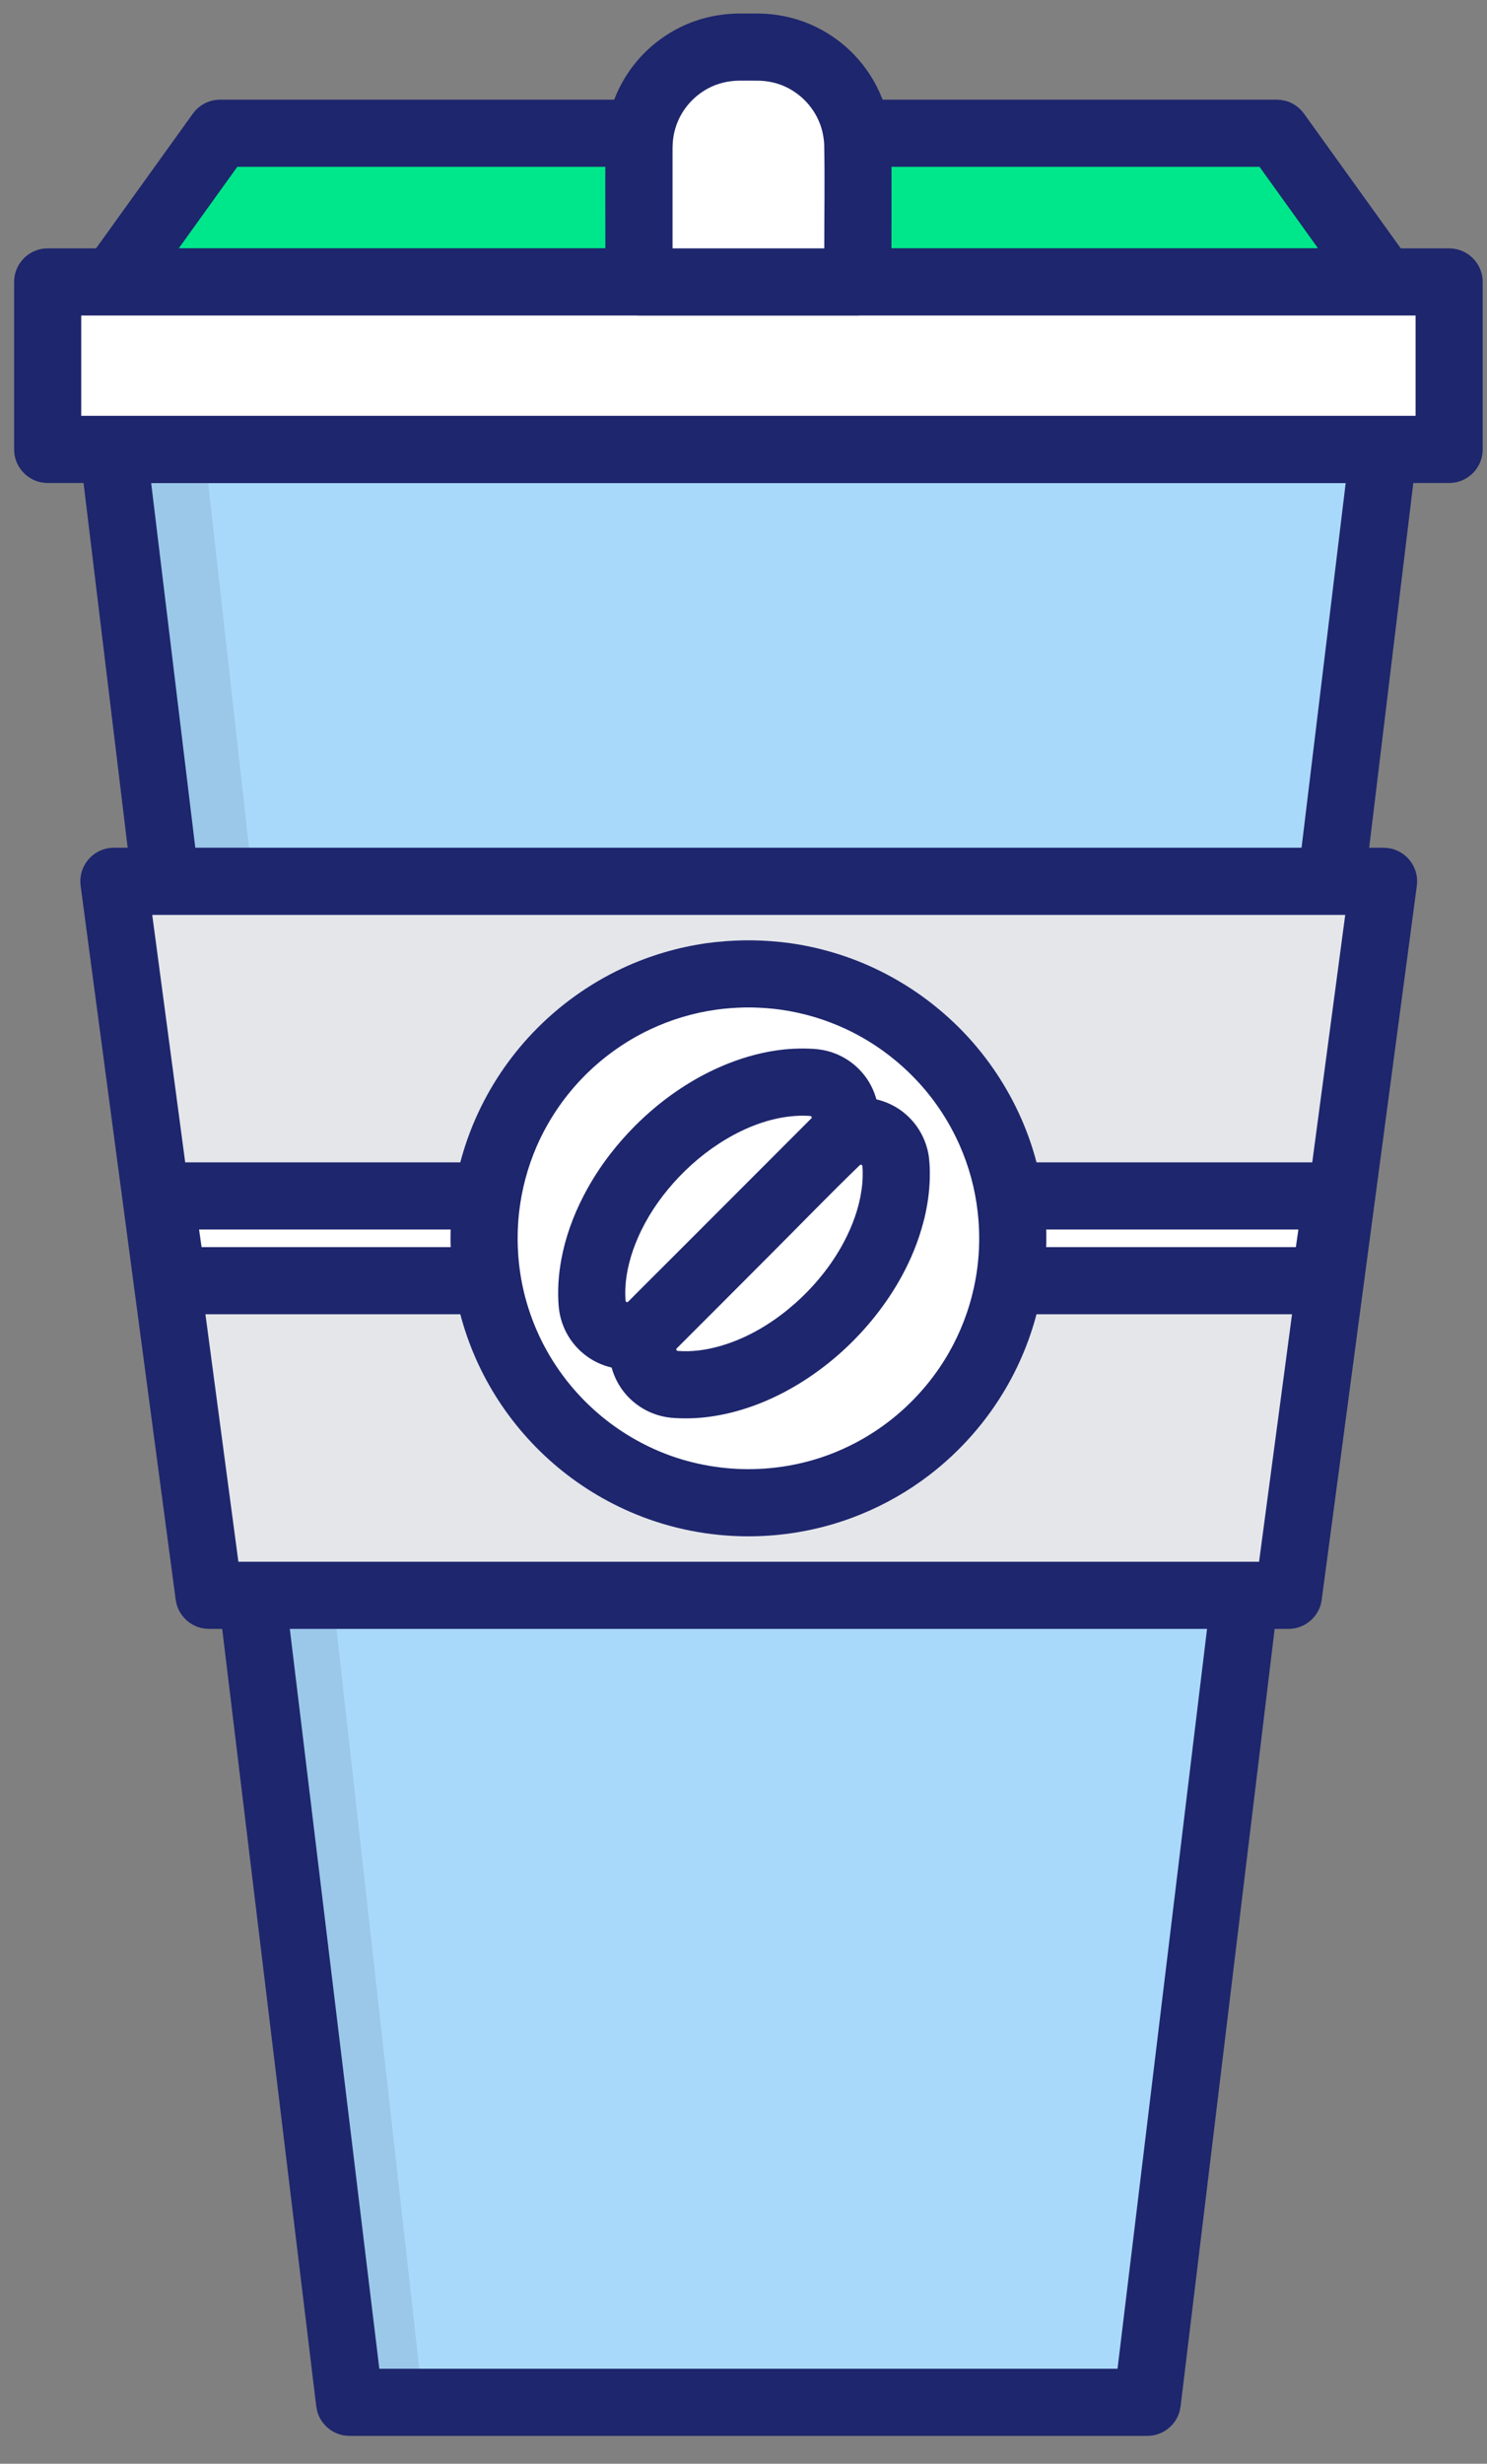
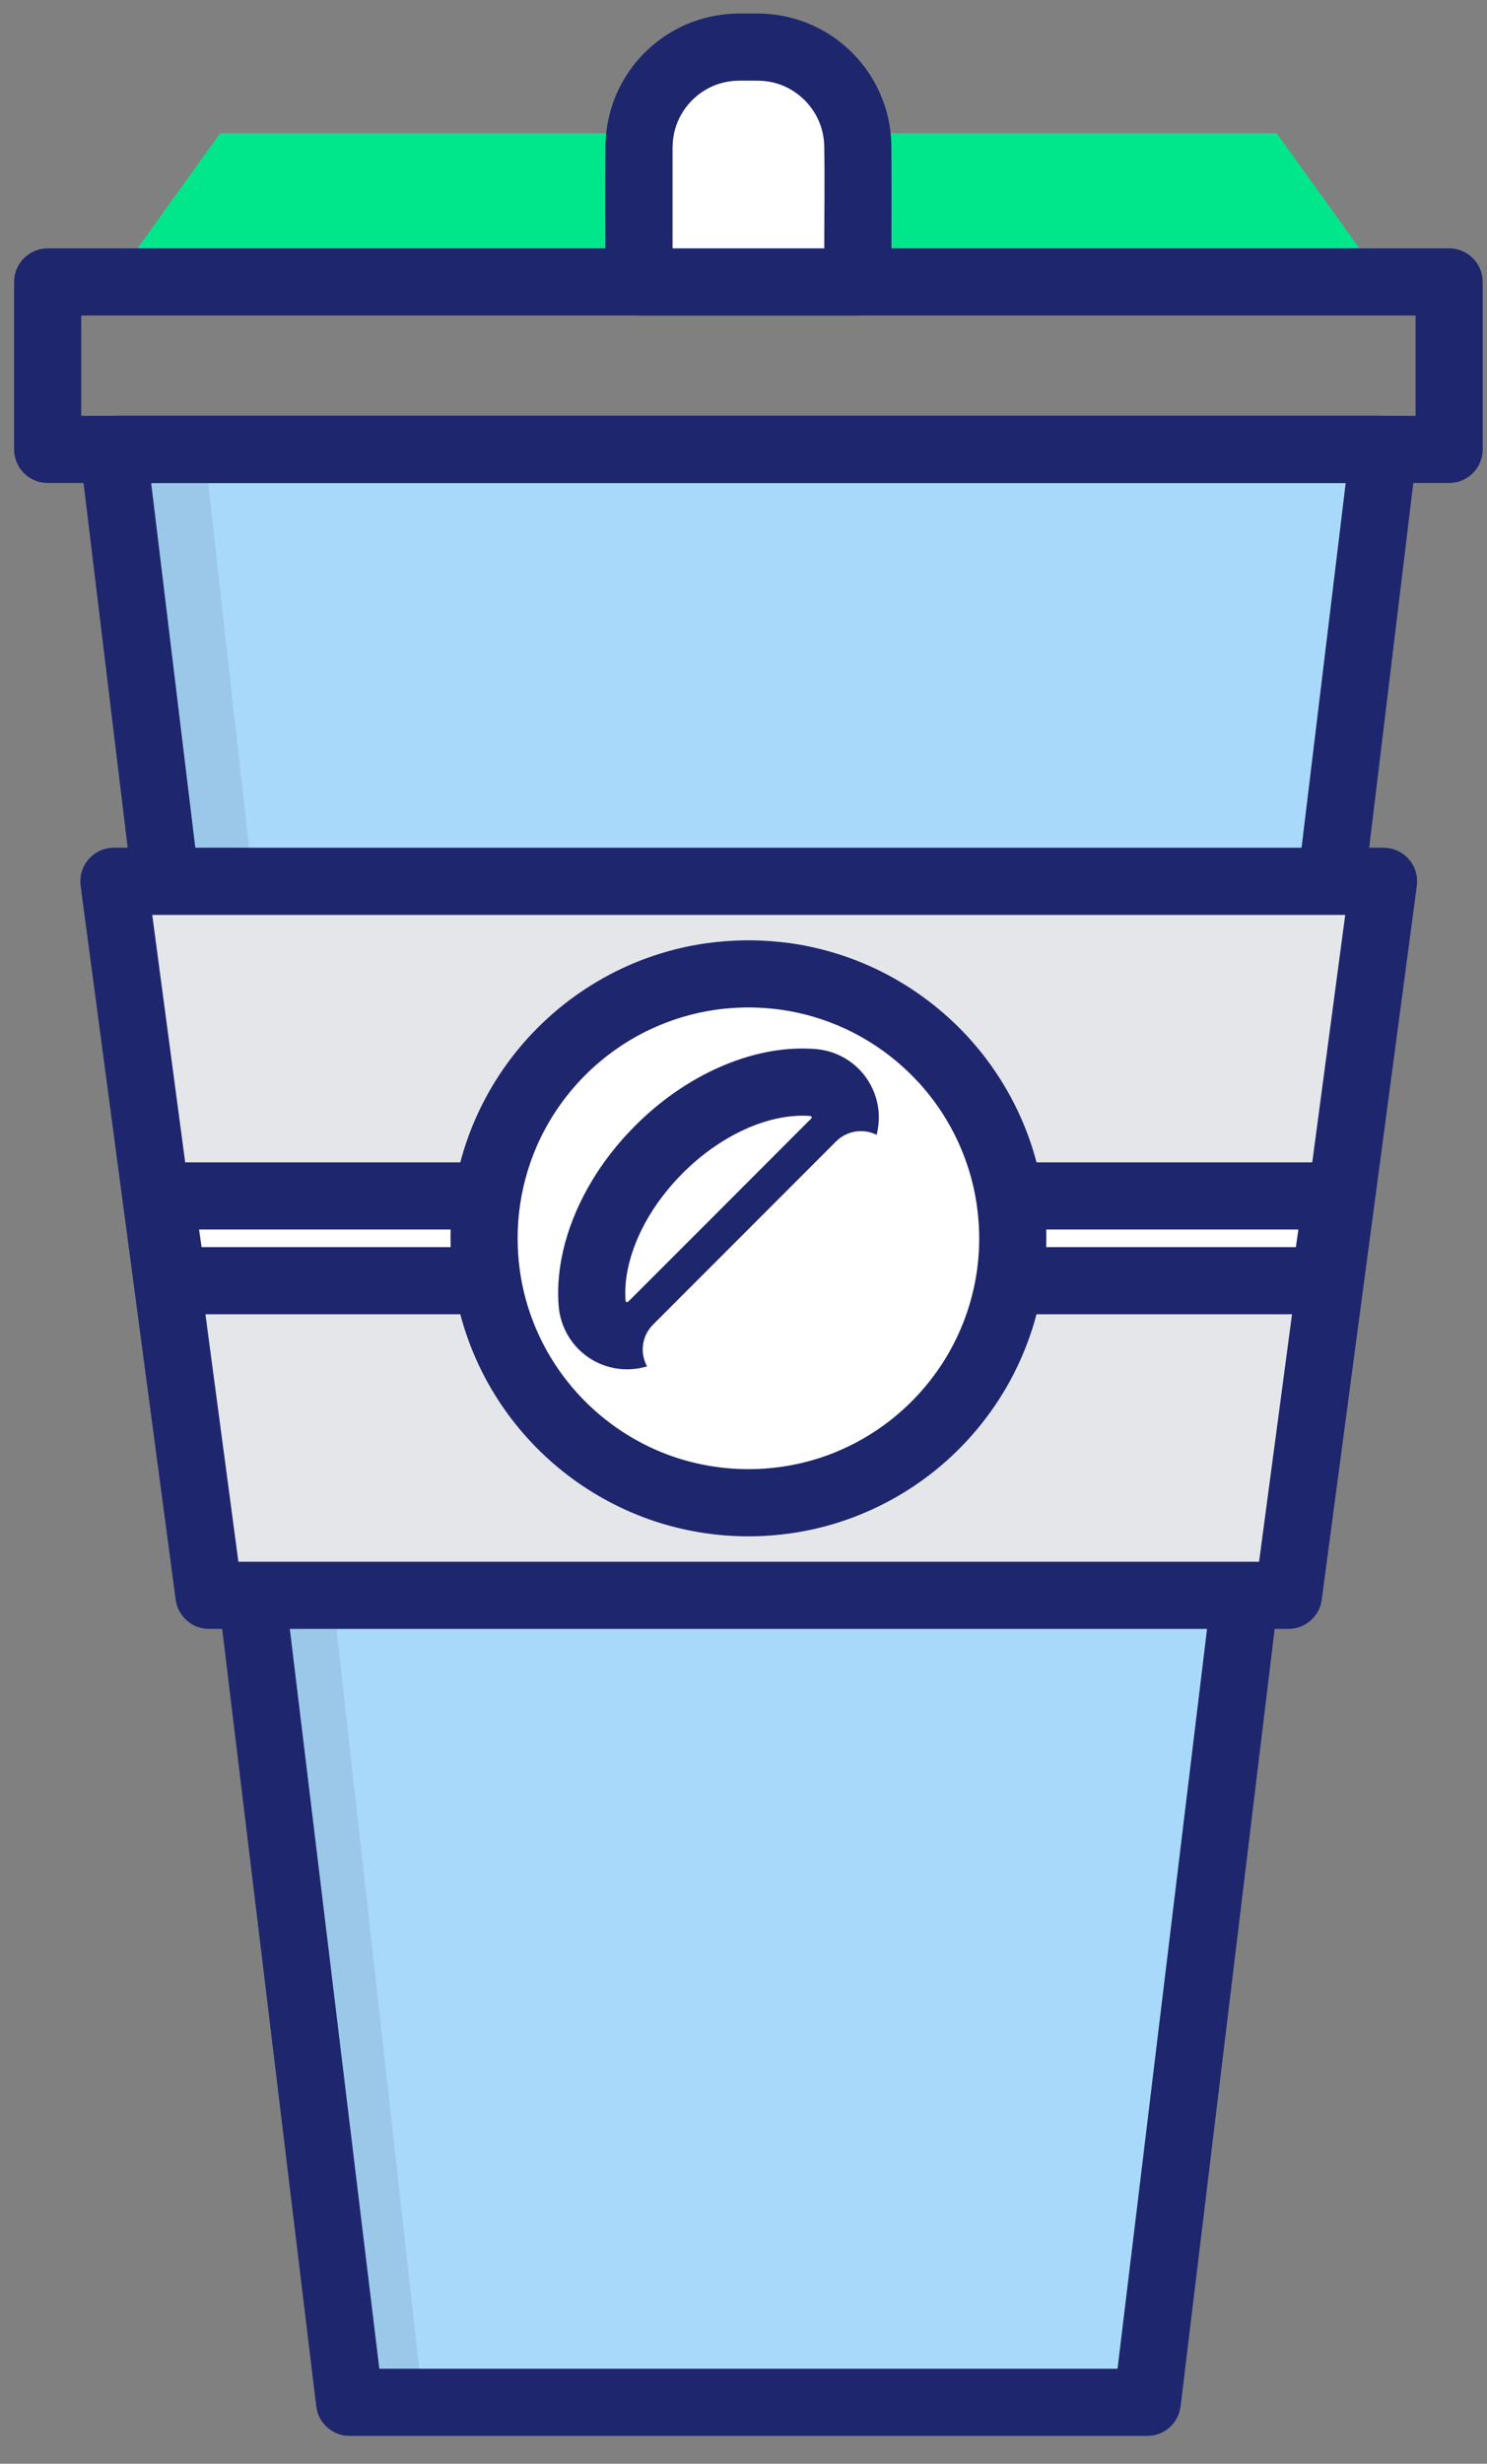
<svg xmlns="http://www.w3.org/2000/svg" width="32" height="53" viewBox="0 0 32 53">
  <rect x="0" y="0" width="32" height="53" fill="#808080" stroke="none" />
  <g fill="none" fill-rule="evenodd">
    <polygon fill="#A9D9FA" points="29.774 9.667 2.438 9.667 7.523 51.678 24.688 51.678" />
-     <path d="M29.875,8.952 C29.908,8.96 29.942,8.964 29.975,8.974 C30.04,8.993 30.102,9.021 30.16,9.057 C30.333,9.166 30.454,9.349 30.487,9.551 C30.501,9.641 30.495,9.664 30.491,9.754 L25.406,51.765 C25.388,51.856 25.388,51.88 25.351,51.966 C25.267,52.16 25.098,52.31 24.895,52.37 C24.805,52.397 24.781,52.394 24.688,52.4 L7.523,52.4 C7.43,52.394 7.406,52.397 7.316,52.37 C7.114,52.31 6.945,52.16 6.86,51.966 C6.823,51.88 6.824,51.856 6.806,51.765 L1.721,9.754 C1.719,9.72 1.715,9.686 1.716,9.653 C1.717,9.585 1.728,9.517 1.748,9.452 C1.82,9.223 2.006,9.041 2.237,8.974 C2.324,8.948 2.348,8.952 2.438,8.945 L29.774,8.945 C29.808,8.948 29.841,8.95 29.875,8.952 Z M3.253,10.39 L8.163,50.956 L24.049,50.956 L28.959,10.39 C20.39,10.39 11.821,10.39 3.253,10.39 Z" />
    <polygon fill="#1F3356" fill-opacity=".102" points="4.409 9.749 9.104 51.678 7.523 51.678 2.438 9.749" />
    <path d="M4.514,9.035 C4.605,9.055 4.63,9.055 4.715,9.095 C4.875,9.17 5.004,9.303 5.074,9.466 C5.11,9.552 5.11,9.577 5.127,9.669 L9.822,51.598 C9.823,51.631 9.827,51.665 9.825,51.699 C9.824,51.766 9.812,51.834 9.792,51.898 C9.719,52.125 9.533,52.306 9.304,52.372 C9.217,52.397 9.193,52.394 9.104,52.4 L7.523,52.4 C7.43,52.394 7.406,52.397 7.316,52.37 C7.114,52.31 6.945,52.16 6.861,51.966 C6.823,51.881 6.824,51.856 6.806,51.765 L1.72,9.836 C1.719,9.802 1.715,9.768 1.715,9.734 C1.717,9.667 1.728,9.599 1.748,9.534 C1.82,9.305 2.006,9.122 2.237,9.056 C2.324,9.03 2.348,9.034 2.438,9.027 L4.409,9.027 C4.444,9.03 4.479,9.032 4.514,9.035 L4.514,9.035 Z M3.253,10.472 L8.163,50.956 L8.296,50.956 L3.763,10.472 C3.593,10.472 3.423,10.472 3.253,10.472 Z" />
    <path fill="#1E266D" fill-rule="nonzero" d="M29.875,8.952 C29.908,8.96 29.942,8.964 29.975,8.974 C30.04,8.993 30.102,9.021 30.16,9.057 C30.333,9.166 30.454,9.349 30.487,9.551 C30.501,9.641 30.495,9.664 30.491,9.754 L25.406,51.765 C25.388,51.856 25.388,51.88 25.351,51.966 C25.267,52.16 25.098,52.31 24.895,52.37 C24.805,52.397 24.781,52.394 24.688,52.4 L7.523,52.4 C7.43,52.394 7.406,52.397 7.316,52.37 C7.114,52.31 6.945,52.16 6.86,51.966 C6.823,51.88 6.824,51.856 6.806,51.765 L1.721,9.754 C1.719,9.72 1.715,9.686 1.716,9.653 C1.717,9.585 1.728,9.517 1.748,9.452 C1.82,9.223 2.006,9.041 2.237,8.974 C2.324,8.948 2.348,8.952 2.438,8.945 L29.774,8.945 C29.808,8.948 29.841,8.95 29.875,8.952 Z M3.253,10.39 L8.163,50.956 L24.049,50.956 L28.959,10.39 C20.39,10.39 11.821,10.39 3.253,10.39 Z" />
    <polygon fill="#00E78B" points="29.774 6.065 2.438 6.065 4.737 2.866 27.474 2.866" />
-     <path fill="#1E266D" fill-rule="nonzero" d="M27.56,2.149 C27.634,2.162 27.654,2.162 27.726,2.189 C27.833,2.228 27.93,2.294 28.007,2.378 C28.026,2.399 28.043,2.422 28.061,2.444 L30.36,5.643 C30.376,5.668 30.393,5.692 30.407,5.718 C30.45,5.795 30.477,5.88 30.489,5.967 C30.497,6.026 30.498,6.084 30.492,6.143 C30.466,6.379 30.322,6.592 30.112,6.703 C30.034,6.744 29.949,6.771 29.862,6.782 C29.832,6.785 29.803,6.785 29.774,6.787 L2.438,6.787 C2.408,6.785 2.379,6.785 2.35,6.782 C2.262,6.771 2.177,6.744 2.099,6.703 C2.047,6.676 1.999,6.642 1.955,6.603 C1.778,6.444 1.69,6.202 1.722,5.967 C1.734,5.88 1.762,5.795 1.804,5.718 C1.818,5.692 1.835,5.668 1.851,5.643 L4.151,2.444 C4.198,2.385 4.208,2.368 4.266,2.318 C4.352,2.244 4.456,2.191 4.567,2.164 C4.641,2.146 4.661,2.148 4.737,2.144 L27.474,2.144 C27.503,2.145 27.531,2.147 27.56,2.149 L27.56,2.149 Z M5.107,3.588 L3.846,5.343 L28.365,5.343 L27.104,3.588 C19.772,3.588 12.44,3.588 5.107,3.588 Z" />
-     <rect width="30.159" height="3.602" x="1.026" y="6.065" fill="#FFF" />
    <path fill="#1E266D" fill-rule="nonzero" d="M31.272,5.348 C31.348,5.362 31.369,5.362 31.441,5.39 C31.633,5.462 31.788,5.617 31.86,5.809 C31.881,5.863 31.895,5.92 31.902,5.978 C31.906,6.007 31.906,6.036 31.907,6.065 L31.907,9.668 C31.906,9.697 31.906,9.726 31.902,9.755 C31.895,9.812 31.881,9.869 31.86,9.924 C31.788,10.115 31.633,10.27 31.441,10.343 C31.387,10.364 31.33,10.378 31.272,10.384 C31.243,10.388 31.214,10.388 31.185,10.39 L1.026,10.39 C0.997,10.388 0.968,10.388 0.939,10.384 C0.881,10.378 0.824,10.364 0.77,10.343 C0.578,10.27 0.424,10.115 0.351,9.924 C0.33,9.869 0.316,9.812 0.309,9.755 C0.306,9.726 0.306,9.697 0.304,9.668 L0.304,6.065 C0.306,6.036 0.306,6.007 0.309,5.978 C0.316,5.92 0.33,5.863 0.351,5.809 C0.424,5.617 0.578,5.462 0.77,5.39 C0.824,5.369 0.881,5.355 0.939,5.348 C0.968,5.344 0.997,5.344 1.026,5.343 L31.185,5.343 C31.214,5.344 31.243,5.346 31.272,5.348 Z M1.748,6.787 L1.748,8.945 L30.463,8.945 L30.463,6.787 C20.891,6.787 11.32,6.787 1.748,6.787 Z" />
    <path fill="#FFF" d="M18.46,3.171 C18.46,1.979 17.494,1.013 16.302,1.013 C16.171,1.013 16.04,1.013 15.909,1.013 C14.717,1.013 13.751,1.979 13.751,3.171 C13.751,4.544 13.751,6.065 13.751,6.065 L18.46,6.065 C18.46,6.065 18.46,4.544 18.46,3.171 Z" />
    <path fill="#1E266D" fill-rule="nonzero" d="M16.34,0.291 C16.653,0.297 16.963,0.35 17.259,0.454 C17.685,0.604 18.074,0.856 18.386,1.183 C18.643,1.451 18.846,1.77 18.982,2.115 C19.07,2.336 19.13,2.569 19.159,2.805 C19.171,2.902 19.178,3 19.181,3.097 L19.182,3.133 C19.191,4.111 19.182,5.088 19.182,6.065 L19.181,6.103 C19.179,6.136 19.179,6.145 19.173,6.178 C19.163,6.24 19.145,6.301 19.12,6.358 C19.037,6.544 18.876,6.689 18.683,6.752 C18.611,6.776 18.536,6.785 18.46,6.787 L13.751,6.787 C13.675,6.785 13.601,6.776 13.528,6.752 C13.322,6.685 13.155,6.525 13.077,6.324 C13.055,6.265 13.04,6.203 13.033,6.14 C13.03,6.107 13.03,6.098 13.029,6.065 C13.029,5.088 13.021,4.111 13.029,3.133 C13.035,2.82 13.088,2.51 13.192,2.214 C13.327,1.831 13.544,1.477 13.825,1.183 C14.137,0.856 14.526,0.604 14.953,0.454 C15.248,0.35 15.558,0.297 15.872,0.291 C16.028,0.29 16.184,0.29 16.34,0.291 L16.34,0.291 Z M15.913,1.735 C15.862,1.736 15.812,1.737 15.762,1.743 C15.632,1.756 15.504,1.787 15.383,1.834 C14.999,1.986 14.691,2.305 14.555,2.694 C14.503,2.842 14.477,2.997 14.474,3.153 L14.473,3.174 L14.473,5.343 L17.738,5.343 C17.738,4.606 17.751,3.87 17.737,3.133 C17.736,3.102 17.735,3.072 17.732,3.041 C17.719,2.905 17.689,2.772 17.638,2.645 C17.494,2.278 17.195,1.979 16.828,1.834 C16.672,1.773 16.507,1.741 16.34,1.736 C16.197,1.733 16.054,1.735 15.913,1.735 L15.913,1.735 Z" />
    <polygon fill="#E4E6EA" points="2.451 18.958 29.774 18.958 27.728 34.318 4.497 34.318 2.451 18.958" />
    <path fill="#1E266D" fill-rule="nonzero" d="M29.862,18.242 C29.89,18.247 29.919,18.25 29.948,18.257 C30.005,18.271 30.06,18.292 30.112,18.32 C30.294,18.416 30.429,18.591 30.477,18.792 C30.49,18.849 30.497,18.907 30.496,18.966 C30.496,18.995 30.492,19.024 30.49,19.054 L28.443,34.414 C28.429,34.489 28.428,34.509 28.4,34.581 C28.326,34.77 28.172,34.922 27.981,34.994 C27.928,35.014 27.871,35.028 27.814,35.035 C27.785,35.039 27.756,35.039 27.728,35.04 L4.497,35.04 C4.468,35.039 4.439,35.039 4.411,35.035 C4.354,35.028 4.297,35.014 4.243,34.994 C4.053,34.922 3.899,34.77 3.825,34.581 C3.796,34.509 3.796,34.489 3.781,34.414 L1.735,19.054 C1.733,19.024 1.729,18.995 1.729,18.966 C1.728,18.907 1.735,18.849 1.748,18.792 C1.803,18.561 1.972,18.368 2.193,18.283 C2.248,18.263 2.305,18.248 2.363,18.242 C2.392,18.238 2.422,18.238 2.451,18.236 L29.774,18.236 C29.803,18.238 29.832,18.24 29.862,18.242 L29.862,18.242 Z M3.276,19.681 L5.13,33.596 L27.095,33.596 L28.949,19.681 C20.391,19.681 11.834,19.681 3.276,19.681 Z" />
    <polygon fill="#FFF" points="28.513 27.55 3.712 27.55 3.451 25.727 28.773 25.727 28.513 27.55" />
    <path fill="#1E266D" fill-rule="nonzero" d="M28.856,25.009 C28.883,25.014 28.91,25.017 28.937,25.023 C28.991,25.035 29.043,25.054 29.092,25.078 C29.291,25.176 29.437,25.365 29.481,25.583 C29.492,25.637 29.497,25.692 29.496,25.747 C29.495,25.774 29.491,25.801 29.488,25.829 L29.228,27.652 C29.223,27.678 29.219,27.704 29.212,27.73 C29.199,27.781 29.181,27.831 29.156,27.878 C29.072,28.044 28.923,28.173 28.747,28.233 C28.697,28.25 28.645,28.262 28.592,28.268 C28.566,28.271 28.54,28.271 28.513,28.272 L3.712,28.272 C3.685,28.271 3.658,28.271 3.632,28.268 C3.58,28.262 3.528,28.25 3.478,28.233 C3.301,28.173 3.153,28.044 3.068,27.878 C3.044,27.831 3.025,27.781 3.012,27.73 C3.006,27.704 3.002,27.678 2.997,27.652 L2.736,25.828 C2.734,25.801 2.73,25.774 2.729,25.747 C2.728,25.692 2.733,25.636 2.744,25.583 C2.794,25.337 2.973,25.13 3.209,25.046 C3.26,25.028 3.314,25.015 3.369,25.009 C3.396,25.006 3.424,25.006 3.451,25.004 L28.773,25.004 C28.801,25.006 28.828,25.008 28.856,25.009 L28.856,25.009 Z M4.284,26.449 L4.338,26.828 L27.887,26.828 L27.941,26.449 C20.055,26.449 12.169,26.449 4.284,26.449 L4.284,26.449 Z" />
    <circle cx="16.106" cy="26.638" r="5.689" fill="#FFF" />
    <path fill="#1E266D" fill-rule="nonzero" d="M16.188,20.228 C16.46,20.233 16.731,20.252 17.001,20.289 C17.628,20.377 18.241,20.559 18.814,20.827 C19.537,21.165 20.194,21.639 20.745,22.215 C21.261,22.756 21.681,23.387 21.981,24.071 C22.247,24.677 22.416,25.325 22.483,25.983 C22.552,26.658 22.514,27.344 22.369,28.007 C22.23,28.646 21.992,29.262 21.666,29.829 C21.244,30.563 20.675,31.212 20.003,31.728 C19.552,32.074 19.055,32.359 18.529,32.574 C17.762,32.889 16.934,33.049 16.106,33.049 C15.277,33.049 14.449,32.889 13.682,32.574 C13.038,32.31 12.437,31.941 11.911,31.485 C11.387,31.031 10.937,30.493 10.584,29.896 C10.238,29.311 9.986,28.67 9.842,28.006 C9.698,27.344 9.66,26.659 9.728,25.984 C9.795,25.325 9.965,24.678 10.23,24.072 C10.53,23.387 10.95,22.756 11.466,22.216 C12.017,21.639 12.674,21.165 13.397,20.827 C13.971,20.559 14.584,20.377 15.211,20.289 C15.48,20.252 15.751,20.233 16.023,20.228 C16.106,20.227 16.106,20.227 16.188,20.228 L16.188,20.228 Z M16.041,21.672 C15.83,21.676 15.62,21.691 15.41,21.72 C14.926,21.788 14.452,21.929 14.009,22.136 C13.448,22.398 12.938,22.765 12.511,23.213 C12.112,23.631 11.786,24.12 11.553,24.651 C11.357,25.101 11.228,25.58 11.172,26.068 C11.11,26.611 11.137,27.165 11.253,27.7 C11.365,28.213 11.56,28.708 11.827,29.16 C12.101,29.623 12.45,30.041 12.857,30.393 C13.265,30.747 13.731,31.033 14.23,31.238 C14.824,31.481 15.465,31.604 16.106,31.604 C16.747,31.604 17.387,31.481 17.981,31.238 C18.389,31.071 18.774,30.85 19.123,30.582 C19.644,30.182 20.086,29.679 20.414,29.109 C20.666,28.67 20.851,28.193 20.958,27.699 C21.075,27.165 21.102,26.611 21.039,26.068 C20.984,25.58 20.855,25.101 20.658,24.652 C20.426,24.121 20.101,23.632 19.7,23.213 C19.273,22.766 18.764,22.398 18.203,22.136 C17.76,21.929 17.286,21.788 16.801,21.72 C16.592,21.691 16.381,21.676 16.17,21.672 C16.106,21.672 16.106,21.672 16.041,21.672 L16.041,21.672 Z" />
-     <path fill="#FFF" d="M17.497,23.287 C17.789,23.31 18.042,23.502 18.144,23.778 C18.245,24.054 18.177,24.363 17.97,24.571 C16.927,25.616 15.073,27.469 14.03,28.513 C13.822,28.721 13.511,28.79 13.235,28.688 C12.958,28.586 12.766,28.333 12.743,28.039 C12.658,27.004 13.167,25.739 14.182,24.724 C15.197,23.709 16.462,23.2 17.497,23.287 L17.497,23.287 Z" />
    <path fill="#1E266D" fill-rule="nonzero" d="M17.308,22.556 C17.443,22.558 17.579,22.563 17.712,22.588 C17.935,22.63 18.147,22.725 18.328,22.862 C18.453,22.957 18.562,23.071 18.651,23.199 C18.782,23.389 18.867,23.609 18.899,23.837 C18.93,24.06 18.908,24.291 18.837,24.505 C18.782,24.67 18.697,24.826 18.587,24.962 C18.556,25.002 18.521,25.039 18.486,25.076 C17.17,26.394 15.853,27.711 14.536,29.028 C14.498,29.064 14.46,29.099 14.42,29.132 C14.284,29.241 14.128,29.326 13.963,29.381 C13.832,29.425 13.694,29.45 13.556,29.455 C13.309,29.466 13.06,29.413 12.838,29.303 C12.681,29.225 12.538,29.118 12.418,28.99 C12.311,28.876 12.223,28.746 12.157,28.604 C12.083,28.446 12.038,28.275 12.023,28.101 C11.995,27.766 12.018,27.427 12.079,27.096 C12.167,26.617 12.336,26.153 12.56,25.721 C12.723,25.406 12.915,25.107 13.132,24.826 C13.298,24.611 13.479,24.406 13.672,24.213 C13.812,24.073 13.959,23.938 14.113,23.811 C14.581,23.423 15.107,23.101 15.674,22.877 C16.057,22.725 16.46,22.619 16.87,22.576 C17.016,22.561 17.161,22.555 17.308,22.556 L17.308,22.556 Z M17.216,24.001 C16.718,24.015 16.234,24.176 15.797,24.409 C15.356,24.645 14.956,24.957 14.611,25.319 C14.285,25.661 14.004,26.049 13.797,26.475 C13.626,26.828 13.501,27.21 13.465,27.603 C13.458,27.693 13.454,27.782 13.457,27.872 C13.458,27.898 13.459,27.918 13.46,27.944 C13.461,27.956 13.46,27.975 13.464,27.989 C13.466,27.994 13.469,27.999 13.473,28.003 C13.477,28.007 13.482,28.01 13.487,28.011 C13.493,28.012 13.498,28.012 13.503,28.011 C13.508,28.01 13.512,28.008 13.515,28.005 C13.519,28.003 13.519,28.003 13.523,27.998 C14.179,27.343 14.834,26.687 15.489,26.032 C15.843,25.678 16.196,25.324 16.55,24.97 C16.851,24.669 17.152,24.367 17.453,24.066 C17.456,24.062 17.46,24.059 17.463,24.055 C17.466,24.05 17.468,24.045 17.468,24.039 C17.468,24.033 17.467,24.028 17.464,24.023 C17.461,24.018 17.457,24.014 17.451,24.011 C17.448,24.009 17.444,24.008 17.439,24.007 C17.414,24.005 17.389,24.003 17.364,24.002 C17.315,24 17.265,24 17.216,24.001 L17.216,24.001 Z" />
    <path fill="#FFF" d="M14.525,29.78 C14.232,29.757 13.979,29.565 13.878,29.289 C13.776,29.014 13.844,28.704 14.052,28.496 C15.095,27.451 16.948,25.598 17.992,24.554 C18.2,24.346 18.511,24.277 18.787,24.379 C19.063,24.481 19.255,24.734 19.279,25.028 C19.364,26.063 18.855,27.328 17.84,28.343 C16.825,29.358 15.56,29.867 14.525,29.78 L14.525,29.78 Z" />
-     <path fill="#1E266D" fill-rule="nonzero" d="M18.571,23.611 C18.641,23.614 18.71,23.62 18.779,23.632 C18.885,23.651 18.988,23.681 19.087,23.721 C19.217,23.774 19.34,23.846 19.449,23.934 C19.531,24 19.605,24.074 19.672,24.155 C19.825,24.344 19.931,24.571 19.977,24.811 C19.991,24.883 19.998,24.957 20.003,25.03 C20.01,25.134 20.011,25.238 20.009,25.342 C20.002,25.639 19.959,25.935 19.889,26.223 C19.857,26.35 19.82,26.476 19.779,26.6 C19.573,27.216 19.247,27.789 18.845,28.298 C18.404,28.856 17.869,29.342 17.267,29.722 C16.718,30.068 16.107,30.328 15.467,30.445 C15.218,30.491 14.965,30.515 14.712,30.511 C14.595,30.51 14.476,30.505 14.36,30.488 C14.204,30.463 14.052,30.414 13.911,30.342 C13.727,30.247 13.562,30.113 13.433,29.952 C13.223,29.689 13.107,29.357 13.109,29.021 C13.11,28.883 13.13,28.746 13.169,28.613 C13.218,28.446 13.297,28.288 13.4,28.148 C13.433,28.105 13.468,28.064 13.504,28.024 C13.814,27.703 14.135,27.392 14.45,27.076 C15.462,26.063 16.474,25.051 17.486,24.039 L17.52,24.006 C17.599,23.935 17.682,23.871 17.774,23.816 C17.923,23.728 18.089,23.666 18.26,23.634 C18.363,23.616 18.466,23.609 18.571,23.611 L18.571,23.611 Z M18.525,25.055 C18.517,25.055 18.509,25.059 18.503,25.064 C17.835,25.71 17.189,26.378 16.532,27.035 C16.179,27.389 15.825,27.743 15.472,28.097 C15.17,28.398 14.869,28.7 14.567,29.002 C14.564,29.006 14.561,29.008 14.559,29.012 C14.556,29.016 14.554,29.021 14.554,29.026 C14.553,29.032 14.554,29.036 14.556,29.042 C14.559,29.047 14.563,29.051 14.567,29.054 C14.57,29.057 14.574,29.059 14.578,29.059 C14.591,29.061 14.609,29.062 14.621,29.063 C14.644,29.064 14.671,29.065 14.694,29.066 C14.77,29.069 14.846,29.067 14.922,29.061 C15.229,29.039 15.531,28.959 15.818,28.847 C16.296,28.659 16.734,28.373 17.117,28.032 C17.572,27.627 17.958,27.139 18.225,26.591 C18.397,26.238 18.52,25.856 18.556,25.463 C18.564,25.374 18.567,25.284 18.565,25.195 C18.564,25.169 18.563,25.149 18.561,25.123 C18.561,25.112 18.561,25.091 18.557,25.077 C18.555,25.071 18.551,25.067 18.547,25.062 C18.542,25.059 18.537,25.056 18.532,25.055 C18.529,25.055 18.527,25.055 18.525,25.055 L18.525,25.055 Z" />
  </g>
</svg>